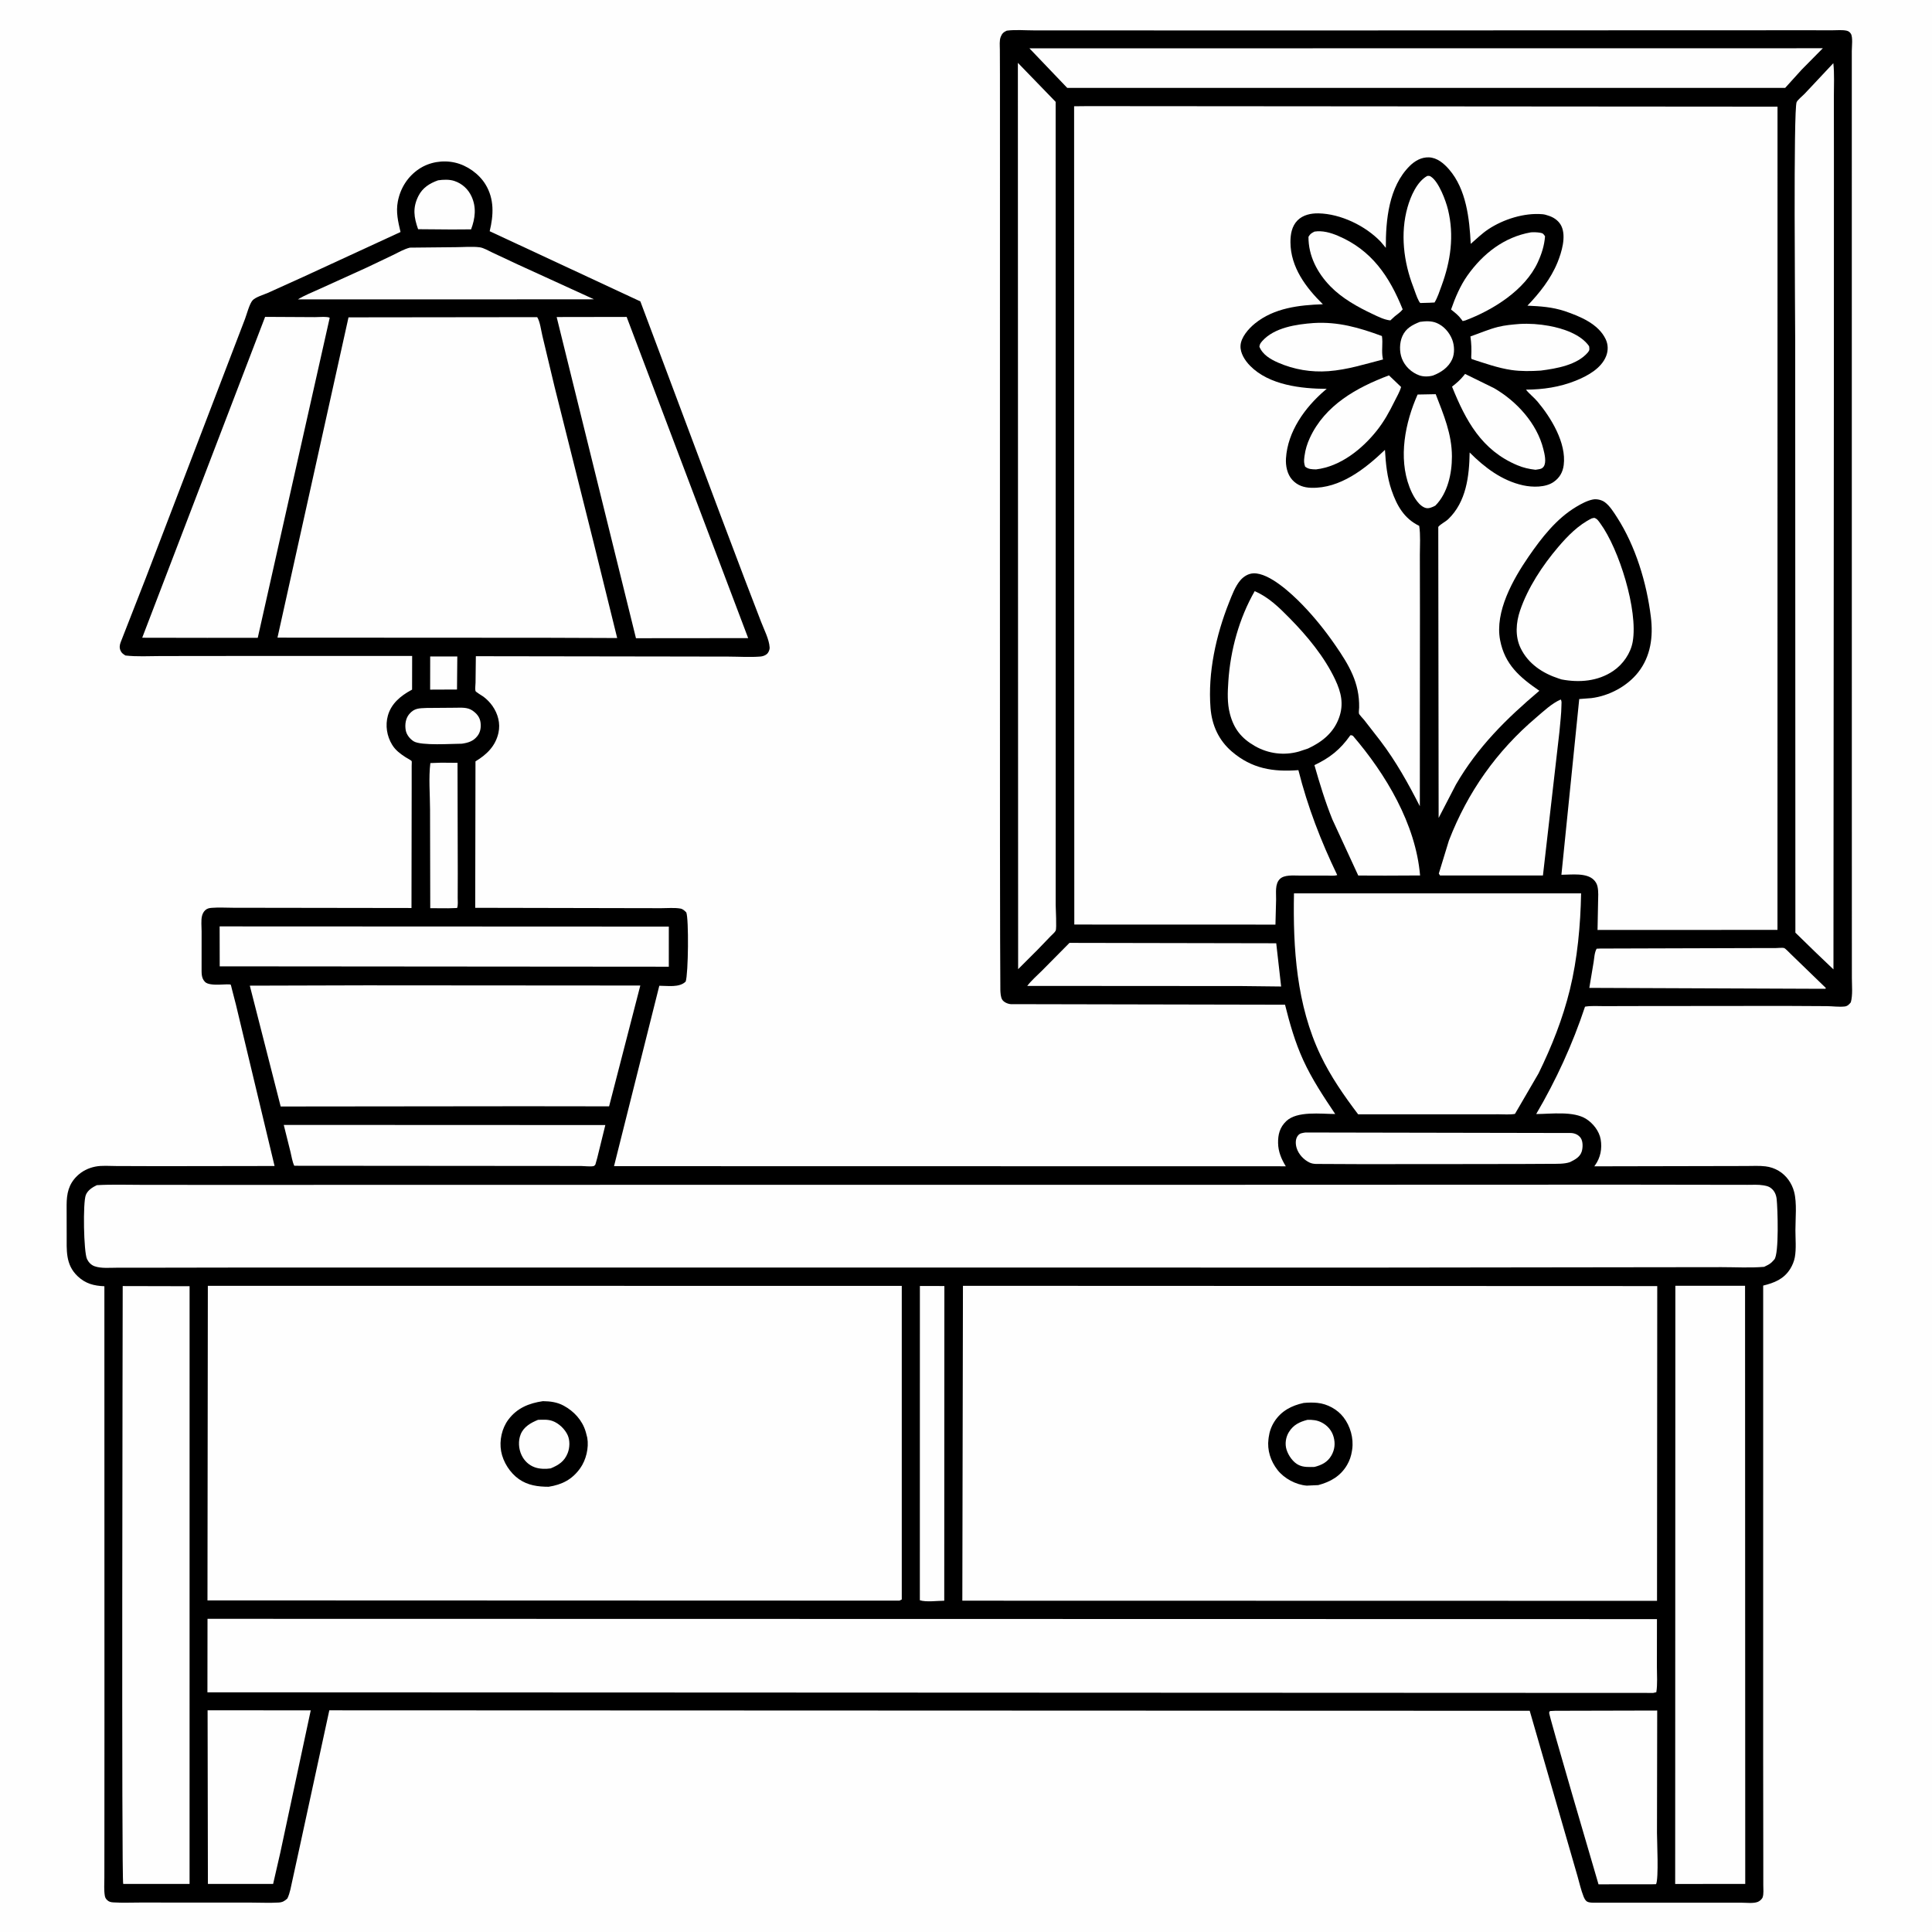
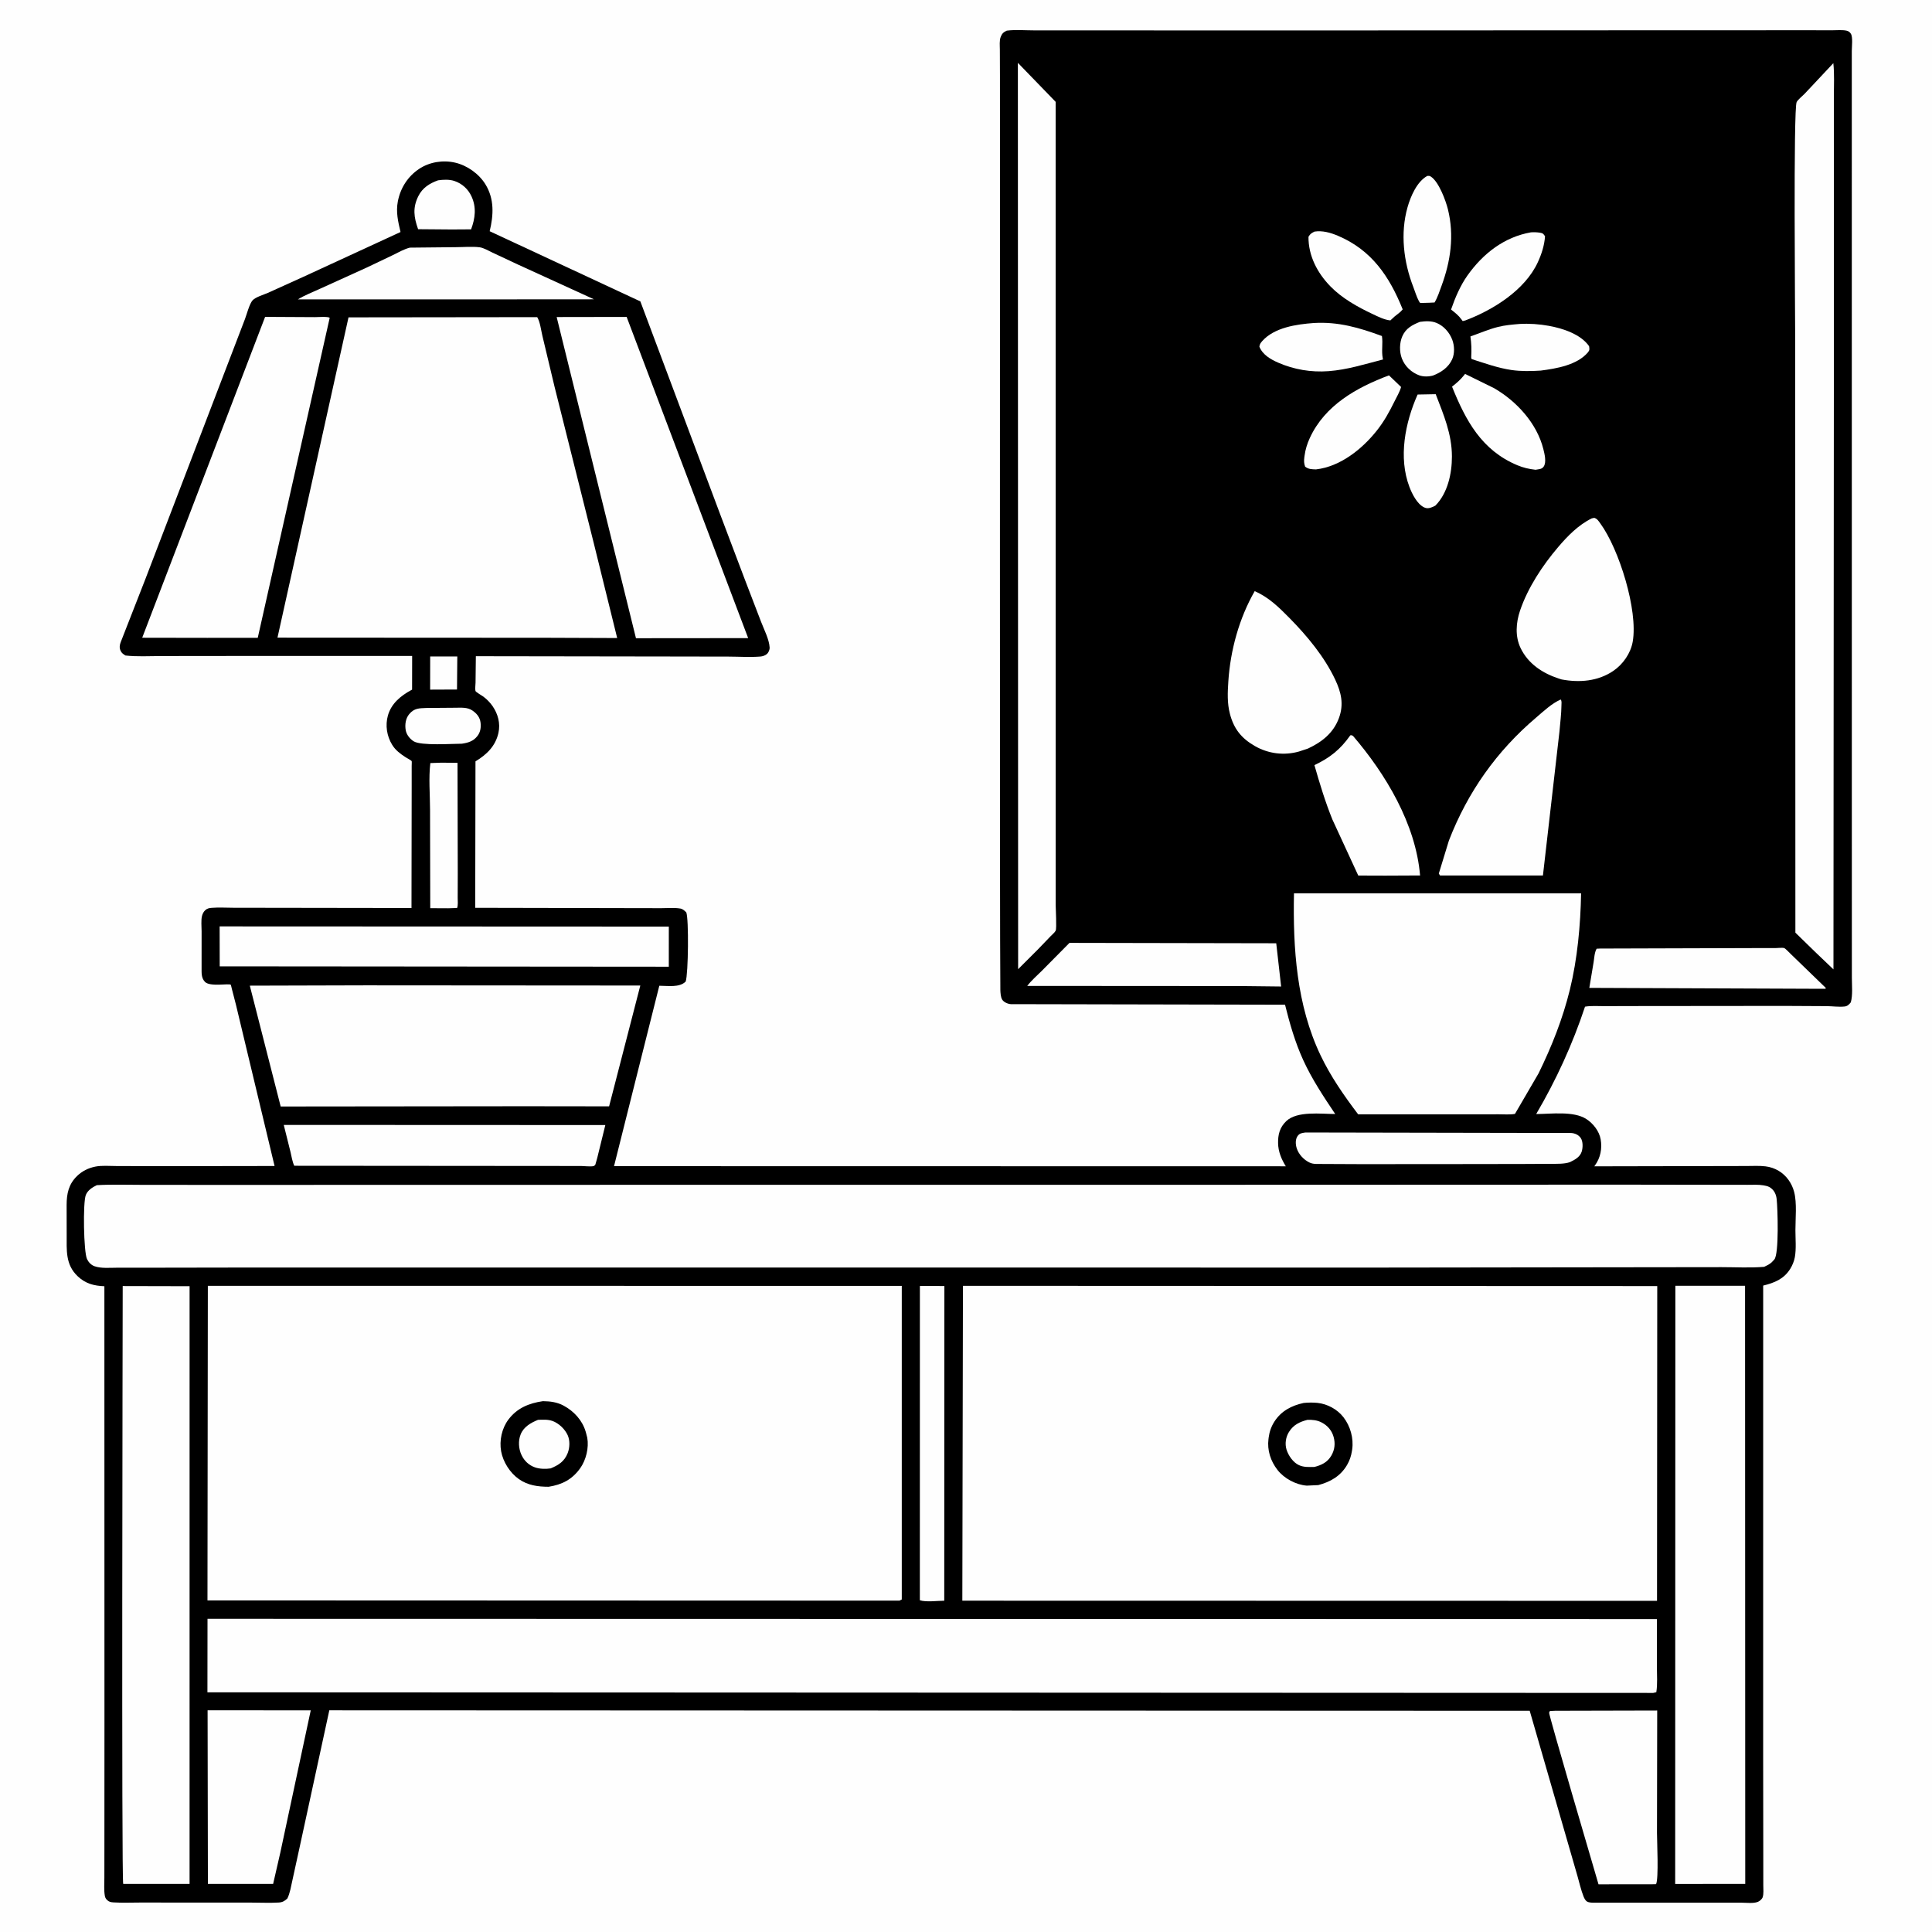
<svg xmlns="http://www.w3.org/2000/svg" version="1.1" style="display: block;" viewBox="0 0 2048 2048" width="1024" height="1024">
  <path transform="translate(0,0)" fill="rgb(254,254,254)" d="M -0 -0 L 2048 0 L 2048 2048 L -0 2048 L -0 -0 z" />
  <path transform="translate(0,0)" fill="rgb(0,0,0)" d="M 1067.21 32.5 C 1076.33 31.302 1086.72 32.207 1095.97 32.208 L 1156.86 32.227 L 1359.88 32.296 L 1810.26 32.094 L 1916.33 32.081 L 1942.83 32.095 C 1947.52 32.099 1953.03 31.527 1957.57 32.551 C 1959.53 32.993 1960.94 34.092 1961.99 35.759 C 1964.28 39.377 1962.98 49.568 1962.98 54.077 L 1963.01 826.48 L 1963.04 991.61 L 1963.06 1036.61 C 1963.06 1044.75 1964.12 1054.72 1961.94 1062.5 C 1960.2 1064.7 1958.45 1066.55 1955.5 1066.91 C 1949.64 1067.61 1942.69 1066.62 1936.71 1066.55 L 1891.76 1066.31 L 1737.2 1066.46 L 1700.37 1066.55 C 1693.8 1066.58 1686.62 1065.97 1680.19 1067.11 C 1666.98 1106.91 1649.65 1144.79 1628.43 1180.93 C 1644.26 1180.89 1667.96 1177.48 1681.55 1186.2 C 1688.82 1190.87 1695.27 1199.08 1696.77 1207.75 C 1698.46 1217.54 1696.6 1227.21 1690.8 1235.26 L 1690.01 1236.35 L 1812.24 1236.1 L 1851.16 1236.02 C 1857.8 1236.02 1864.85 1235.58 1871.45 1236.37 C 1876.44 1236.96 1881.13 1238.54 1885.45 1241.11 C 1893.69 1246 1899.49 1254.3 1901.87 1263.5 C 1904.95 1275.38 1903.21 1291.64 1903.22 1304.06 C 1903.22 1313.12 1904.22 1323.76 1902.61 1332.66 C 1901.84 1336.91 1900 1341.4 1897.71 1345.06 C 1890.89 1355.96 1880.85 1359.86 1869.05 1362.78 L 1869.02 1859.46 L 1869.16 1971.76 L 1869.17 1998.48 C 1869.18 2002.26 1869.73 2007.68 1868.48 2011.22 C 1867.8 2013.12 1865.37 2015.24 1863.5 2016.01 C 1858.8 2017.96 1851.48 2016.93 1846.31 2016.94 L 1804.23 2016.94 L 1688.5 2016.92 C 1686.57 2016.85 1683.76 2016.73 1682.09 2015.58 C 1680.45 2014.45 1679.33 2012.11 1678.61 2010.3 C 1675.89 2003.41 1674.18 1995.72 1672.15 1988.59 L 1660.95 1949.85 L 1621.56 1813.51 L 349.081 1813.02 L 318.085 1956 L 309.957 1993.19 C 308.506 1999.49 307.484 2006.7 304.603 2012.5 C 301.731 2015.16 299.477 2016.51 295.5 2016.76 C 285.833 2017.36 275.733 2016.82 266.025 2016.83 L 208.766 2016.84 L 150.093 2016.76 C 140.196 2016.74 129.962 2017.24 120.105 2016.61 C 117.472 2016.44 115.453 2016.02 113.5 2014.08 C 112.048 2012.63 111.428 2011.44 111.093 2009.43 C 110.085 2003.39 110.635 1996.55 110.63 1990.41 L 110.669 1953.7 L 110.724 1825.38 L 110.653 1363.47 C 99.508 1363.02 90.63 1360.72 82.352 1352.89 C 69.135 1340.38 70.766 1325.12 70.682 1308.65 L 70.625 1277.34 C 70.671 1265.28 72.701 1255.32 81.726 1246.58 C 87.081 1241.4 93.632 1238.17 100.921 1236.68 C 107.886 1235.26 115.887 1236.04 123.033 1236.04 L 168.5 1236.19 L 291.049 1236.01 L 250.126 1065.08 L 245.772 1048.24 C 245.634 1047.7 244.832 1044.09 244.652 1043.9 C 242.949 1042.17 222.464 1046.35 217.219 1040.78 C 213.129 1036.43 213.765 1031.13 213.693 1025.61 L 213.709 987.366 C 213.736 982.498 212.946 975.53 214.151 970.895 C 214.785 968.46 215.804 966.471 217.671 964.76 C 219.652 962.945 221.852 962.559 224.445 962.349 C 231.941 961.74 239.87 962.265 247.401 962.27 L 292.603 962.328 L 436.191 962.537 L 436.396 833.952 L 436.399 811.831 C 436.399 811.155 436.612 807.175 436.4 806.807 C 435.938 806.007 431.046 803.421 429.989 802.734 C 424.335 799.063 419.277 795.353 415.696 789.511 C 410.046 780.295 408.268 768.949 411.193 758.5 C 414.721 745.893 424.693 737.616 435.741 731.632 L 436.827 731.054 L 436.896 695.312 L 231.597 695.366 L 169.993 695.443 C 157.799 695.479 145.123 696.232 133 694.862 C 130.742 693.455 128.904 692.294 127.797 689.772 C 126.416 686.628 126.768 683.911 127.941 680.753 L 154.349 613.209 L 239.5 390.861 L 259.707 338.124 C 261.557 333.259 264.373 322.189 267.7 318.42 C 270.777 314.935 279.482 312.432 283.892 310.49 L 321.261 293.587 L 424.574 245.946 C 421.994 234.996 419.538 224.753 421.741 213.423 C 424.478 199.346 432.192 187.125 444.169 179.107 C 455.229 171.703 469.459 169.436 482.356 172.385 C 495.157 175.311 507.711 184.198 514.588 195.404 C 524.154 210.989 523.22 228.078 519.081 245.106 L 678.81 319.496 L 763.365 545.057 L 789.422 613.94 L 806.839 659.305 C 809.927 667.349 815.346 677.769 815.841 686.289 C 815.984 688.753 814.731 691.784 812.778 693.409 C 810.923 694.952 808.369 695.775 806 695.964 C 795.087 696.835 783.487 696.055 772.523 696.019 L 710.309 695.911 L 504.422 695.61 L 504.097 723.652 C 504.077 725.904 503.452 730.49 504.017 732.449 C 504.362 733.643 511.056 737.442 512.46 738.5 C 516.1 741.242 519.471 744.676 522.076 748.415 C 527.869 756.732 530.591 766.824 528.375 776.859 C 525.269 790.923 515.879 799.929 504.029 807.083 L 503.749 962.32 L 658.872 962.638 L 700.936 962.714 C 707.318 962.725 715.085 962.008 721.338 963.123 C 723.907 963.581 725.738 965.44 727.5 967.206 C 730.235 974.013 729.686 1032.27 726.84 1040.5 C 720.188 1047.13 707.872 1044.92 698.894 1044.94 L 650.893 1236.18 L 1362.99 1236.31 C 1358.32 1228.67 1354.98 1220.83 1354.82 1211.73 C 1354.67 1202.62 1356.6 1195.07 1363.43 1188.5 C 1374.96 1177.43 1400.24 1180.87 1415.38 1180.9 C 1402.99 1162.42 1390.69 1143.93 1381.41 1123.61 C 1372.81 1104.76 1367.18 1085.08 1362.19 1065.03 L 1071.5 1064.44 C 1068.28 1064.22 1063.88 1062.36 1062.23 1059.39 C 1060.74 1056.7 1060.54 1052.54 1060.42 1049.5 L 1060.18 995.912 L 1060.03 896.488 L 1059.98 589.266 L 1060.02 191.406 L 1059.99 80.182 L 1059.89 52.498 C 1059.87 48.362 1059.27 42.908 1060.81 39.053 C 1062.25 35.432 1063.8 34.081 1067.21 32.5 z" />
  <path transform="translate(0,0)" fill="rgb(254,254,254)" d="M 456.015 695.883 L 484.765 695.873 L 484.445 730.916 L 455.964 731.038 L 456.015 695.883 z" />
  <path transform="translate(0,0)" fill="rgb(254,254,254)" d="M 1505.14 341.193 C 1510.93 340.363 1517.31 340.03 1522.82 342.329 C 1530.47 345.522 1536.31 352.205 1539.34 359.839 C 1541.82 366.124 1542.17 374.724 1539.33 380.933 C 1535.43 389.496 1527.52 394.861 1518.98 398.099 C 1514.44 399.342 1508.87 399.478 1504.43 397.864 C 1496.18 394.872 1489.18 388.236 1486.04 380 C 1483.3 372.796 1483.43 363.383 1486.58 356.312 C 1490.33 347.922 1497.09 344.417 1505.14 341.193 z" />
  <path transform="translate(0,0)" fill="rgb(254,254,254)" d="M 452.061 750.471 L 482.482 750.233 C 488.75 750.217 495.443 749.487 500.868 753.247 C 505.413 756.397 508.713 760.327 509.397 765.96 C 510.01 771.006 509.313 776.013 506.174 780.086 C 501.835 785.716 496.412 787.34 489.666 788.351 C 479.603 788.359 446.431 790.726 438.505 785.804 C 434.464 783.295 430.882 778.731 430.073 774 C 429.075 768.169 429.918 761.574 433.831 756.943 C 439.214 750.572 444.305 750.827 452.061 750.471 z" />
  <path transform="translate(0,0)" fill="rgb(254,254,254)" d="M 464.348 191.15 C 469.79 190.339 476.396 190.065 481.688 191.846 C 489.835 194.59 496.159 200.331 499.784 208.106 C 505.22 219.764 503.713 231.582 499.377 243.129 L 478.874 243.254 L 443.21 242.969 C 438.744 230.381 437.227 220.279 443.546 207.73 C 447.952 198.979 455.49 194.33 464.348 191.15 z" />
  <path transform="translate(0,0)" fill="rgb(254,254,254)" d="M 467.831 808.478 L 484.989 808.631 L 485.252 925.997 L 485.173 951.7 C 485.158 955.136 485.711 959.328 484.551 962.516 L 475.202 962.808 L 456.087 962.716 L 455.865 858.141 C 455.853 842.313 454.232 824.506 456.202 808.886 L 467.831 808.478 z" />
  <path transform="translate(0,0)" fill="rgb(254,254,254)" d="M 1622.8 246.294 C 1625.92 246.062 1629.41 246.181 1632.5 246.683 C 1635.58 247.182 1636.17 247.949 1637.81 250.5 C 1637.04 260.344 1634.23 269.114 1630.13 278.031 C 1616.54 307.55 1582.73 328.598 1553.31 339.674 L 1550.5 340.354 L 1549.99 339.652 L 1549.13 338.5 C 1546.04 334.211 1542.29 331.38 1538.18 328.128 C 1542.43 315.774 1548.02 302.614 1555.64 291.912 C 1572.03 268.87 1594.43 251.268 1622.8 246.294 z" />
  <path transform="translate(0,0)" fill="rgb(254,254,254)" d="M 1502.72 418.221 L 1521.91 417.853 C 1530.31 439.674 1539.04 459.963 1539.1 483.812 C 1539.15 501.789 1534.62 522.887 1521.5 536.004 L 1518.99 537.252 C 1515.61 538.643 1512.95 539.444 1509.51 537.779 C 1502.22 534.251 1496.91 523.632 1494.13 516.379 C 1482.1 484.981 1489.52 447.938 1502.72 418.221 z" />
  <path transform="translate(0,0)" fill="rgb(254,254,254)" d="M 1610.67 343.421 C 1621.1 342.8 1631.75 343.569 1642.03 345.434 C 1656.66 348.086 1675.7 354.297 1684.5 366.965 C 1684.91 369.931 1685.27 371.117 1683.26 373.5 C 1671.85 387.036 1649.79 390.697 1633.24 392.841 C 1623.07 393.505 1612.27 393.701 1602.17 392.222 C 1587.88 390.132 1573.76 385.022 1560.03 380.645 C 1559.52 379.196 1559.49 379.625 1559.56 378.328 C 1559.97 370.722 1559.79 364.222 1558.7 356.65 C 1568.34 353.303 1577.88 349.112 1587.78 346.602 C 1595.25 344.71 1603.01 344.06 1610.67 343.421 z" />
  <path transform="translate(0,0)" fill="rgb(254,254,254)" d="M 1393.39 245.5 C 1401.87 244.185 1410.44 246.628 1418.22 249.921 C 1454.04 265.078 1472.88 293.076 1486.91 327.951 C 1484.73 330.849 1481.16 333.18 1478.34 335.486 L 1473.84 339.651 C 1467.33 338.996 1460.81 335.631 1454.95 332.871 C 1439.07 325.395 1422.58 316.202 1410.24 303.512 C 1396.4 289.291 1386.89 271.129 1387.04 251 C 1389.11 247.638 1390.02 247.315 1393.39 245.5 z" />
  <path transform="translate(0,0)" fill="rgb(254,254,254)" d="M 1512.96 186.5 C 1514.86 186.366 1515.42 186.3 1516.98 187.349 C 1525.28 192.902 1532.61 212.678 1534.93 222.18 C 1541.66 249.774 1537.76 276.801 1528.09 303 C 1525.92 308.873 1523.92 315.327 1520.68 320.659 L 1515.25 320.936 L 1505.5 321.209 C 1504.77 320.288 1504.65 320.196 1504 319 C 1501.58 314.54 1500 308.925 1498.15 304.169 C 1487.88 277.692 1484.18 247.367 1492.05 219.667 C 1495.33 208.134 1502.01 192.505 1512.96 186.5 z" />
  <path transform="translate(0,0)" fill="rgb(254,254,254)" d="M 1553.02 396.37 L 1583.75 411.451 C 1607.63 425.253 1629.19 448.701 1636 475.99 C 1637.25 480.967 1639.51 489.862 1636.43 494.5 C 1634.37 497.602 1631.12 497.309 1627.7 497.976 C 1620.81 497.19 1614.82 495.838 1608.41 493.153 C 1570.66 477.328 1553.81 446.039 1539.22 409.873 C 1544.06 406.082 1548.22 402.483 1552.04 397.637 L 1553.02 396.37 z" />
  <path transform="translate(0,0)" fill="rgb(254,254,254)" d="M 1472.35 397.901 L 1485.22 410.213 C 1483.76 415.451 1480.57 420.722 1478.16 425.611 C 1472.65 436.763 1467.25 446.637 1459.5 456.416 C 1443.92 476.085 1420.71 494.64 1395.04 497.581 C 1390.44 497.43 1387.27 497.503 1383.5 494.716 C 1382.25 491.03 1382.16 488.655 1382.65 484.789 L 1382.9 483 C 1383.76 476.451 1385.69 470.268 1388.46 464.273 C 1404.51 429.467 1438.12 410.783 1472.35 397.901 z" />
  <path transform="translate(0,0)" fill="rgb(254,254,254)" d="M 1392.6 342.415 C 1418.51 340.846 1440.9 347.338 1464.9 356.205 C 1466.14 364.012 1464.21 371.933 1465.81 379.938 L 1466.06 381.054 C 1446.68 386.021 1428.32 391.952 1408.25 393.446 C 1389.89 394.817 1371.75 391.777 1354.87 384.413 C 1346.88 380.929 1338.36 375.968 1335.01 367.5 C 1335.27 364.961 1336.28 363.526 1337.92 361.665 C 1350.77 347.132 1374.27 343.755 1392.6 342.415 z" />
  <path transform="translate(0,0)" fill="rgb(254,254,254)" d="M 975.121 1363.2 L 1001.08 1363.24 L 1000.94 1696.83 C 993.664 1696.85 981.73 1698.52 975.078 1696.33 L 975.121 1363.2 z" />
  <path transform="translate(0,0)" fill="rgb(254,254,254)" d="M 1431.36 779.5 C 1432.81 779.219 1431.89 779.272 1434.1 779.92 C 1468.99 820.575 1500.73 873.486 1505.34 928.019 L 1468.5 928.188 L 1439.8 928.096 L 1412.38 868.681 C 1404.78 849.927 1398.9 830.499 1393.34 811.06 C 1409.77 803.299 1420.84 794.452 1431.36 779.5 z" />
  <path transform="translate(0,0)" fill="rgb(254,254,254)" d="M 1696.33 1005.5 L 1857.32 1005.02 L 1882.2 1005 C 1884.35 1005 1889.41 1004.37 1891.32 1005.01 C 1892.76 1005.49 1896.91 1010.03 1898.21 1011.23 L 1935.5 1047.33 L 1935 1048.13 L 1924.75 1048.14 L 1684.75 1047.19 L 1689.3 1019.91 C 1690.01 1015.36 1690.2 1009.64 1692.5 1005.68 L 1696.33 1005.5 z" />
  <path transform="translate(0,0)" fill="rgb(254,254,254)" d="M 1383.8 1200.49 L 1665.5 1201.03 C 1669.44 1201.27 1673.19 1202.9 1675.55 1206.2 C 1678.2 1209.92 1677.98 1216.81 1676.61 1220.92 C 1674.68 1226.71 1669.28 1229.4 1664.18 1231.93 C 1658.05 1234.01 1650.46 1233.66 1644.03 1233.71 L 1613.66 1233.87 L 1523.85 1234 L 1441.04 1234.03 L 1394.86 1233.82 C 1392.37 1233.69 1390.24 1233.37 1387.99 1232.27 C 1381.92 1229.3 1376.61 1223.61 1374.55 1217.11 C 1373.31 1213.2 1372.99 1208.05 1375.34 1204.5 C 1377.61 1201.07 1380.13 1201.13 1383.8 1200.49 z" />
  <path transform="translate(0,0)" fill="rgb(254,254,254)" d="M 434.441 262.509 L 483.206 262.016 C 491.321 261.998 500.497 261.137 508.449 262.139 C 512.673 262.671 518.047 265.911 521.961 267.741 L 548.657 280.248 L 629.654 317.273 L 510.874 317.356 L 315.757 317.368 C 323.233 312.789 331.693 309.588 339.648 305.911 L 388.697 283.649 L 416.448 270.418 C 422.281 267.55 428.13 264.161 434.441 262.509 z" />
  <path transform="translate(0,0)" fill="rgb(254,254,254)" d="M 1133.7 999.488 L 1352.86 999.905 L 1358.05 1045.73 L 1316.21 1045.26 L 1088.92 1045.11 C 1093.3 1039.29 1099.48 1034.04 1104.64 1028.85 L 1133.7 999.488 z" />
  <path transform="translate(0,0)" fill="rgb(254,254,254)" d="M 1654.43 741.5 C 1655.69 743.336 1655.22 745.447 1655.2 747.625 C 1655.11 757.091 1653.82 766.405 1653.05 775.823 L 1635.58 928.018 L 1526.5 928.063 L 1525.21 925.978 L 1535.91 891 C 1555.79 839.636 1586.53 796.145 1628.48 760.553 C 1636.58 753.685 1644.66 745.834 1654.43 741.5 z" />
  <path transform="translate(0,0)" fill="rgb(254,254,254)" d="M 1330.05 626.621 C 1344.86 633.125 1355.61 643.666 1366.8 655.021 C 1385.54 674.031 1403.95 696.174 1415.39 720.47 C 1421.74 733.977 1424.69 746.525 1419.37 761.057 C 1413.56 776.926 1401.39 786.525 1386.58 793.459 L 1376.92 796.659 C 1361.02 801.121 1344.33 798.982 1330.03 790.735 C 1315.88 782.576 1307.93 772.583 1303.78 756.758 C 1300.76 745.264 1301.33 733.894 1302.1 722.159 C 1304.27 689.249 1313.58 655.272 1330.05 626.621 z" />
  <path transform="translate(0,0)" fill="rgb(254,254,254)" d="M 300.796 1192.46 L 641.675 1192.6 L 633.16 1227.23 L 631.121 1234.5 C 630.581 1235 630.193 1235.76 629.5 1236.01 C 627.016 1236.94 619.082 1236.01 615.977 1236 L 568.352 1235.96 L 311.935 1235.76 C 309.804 1231.35 309.102 1225.72 307.894 1220.95 L 300.796 1192.46 z" />
  <path transform="translate(0,0)" fill="rgb(254,254,254)" d="M 1687.32 549.5 L 1690.01 548.929 C 1693.23 550.046 1694.3 551.988 1696.31 554.729 C 1716.26 581.931 1736.53 646.888 1730.76 680.133 C 1728.61 692.532 1720.42 704.243 1710.09 711.238 C 1693.82 722.25 1674.2 723.789 1655.39 720.254 L 1652.31 719.268 C 1635.21 713.681 1619.93 703.668 1611.89 686.967 C 1605.9 674.535 1607 659.979 1611.33 647.219 C 1619.6 622.869 1635.14 599.408 1651.71 579.936 C 1661.8 568.07 1673.18 556.458 1687.32 549.5 z" />
  <path transform="translate(0,0)" fill="rgb(254,254,254)" d="M 1648.5 1813.5 L 1756.7 1813.24 L 1756.47 1942.98 C 1756.47 1952.01 1758.44 1991.24 1755.5 1997.32 L 1750.25 1997.44 L 1694.49 1997.46 C 1689.92 1981.94 1641.62 1817.57 1642.13 1815.5 C 1642.28 1814.87 1642.71 1814.35 1643 1813.78 L 1648.5 1813.5 z" />
  <path transform="translate(0,0)" fill="rgb(254,254,254)" d="M 220.057 1813 L 329.402 1813.05 L 297.063 1964.22 L 289.526 1997.03 L 220.383 1997.06 L 220.057 1813 z" />
  <path transform="translate(0,0)" fill="rgb(254,254,254)" d="M 232.819 982.019 L 708.978 982.223 L 708.958 1024.75 L 232.906 1024.36 L 232.819 982.019 z" />
  <path transform="translate(0,0)" fill="rgb(254,254,254)" d="M 281.035 335.893 L 333.618 336.177 C 336.642 336.192 347.455 335.313 349.508 336.857 L 273.228 676.115 L 219.5 676.141 L 150.744 676.026 L 281.035 335.893 z" />
  <path transform="translate(0,0)" fill="rgb(254,254,254)" d="M 590.083 336.073 L 664.276 335.951 L 793.084 676.432 L 674.149 676.537 L 590.083 336.073 z" />
-   <path transform="translate(0,0)" fill="rgb(254,254,254)" d="M 1091.23 51.233 L 1932.28 51.143 L 1909.86 73.831 L 1892.36 93.167 L 1131.3 93.161 L 1091.23 51.233 z" />
  <path transform="translate(0,0)" fill="rgb(254,254,254)" d="M 1078.99 66.609 L 1119.03 107.957 L 1119.08 837.678 L 1119.07 959.371 C 1119.07 963.472 1120.28 983.874 1119.07 986.514 C 1118.27 988.258 1115.27 990.78 1113.85 992.259 L 1099.62 1007.04 L 1079.26 1027.36 L 1078.99 66.609 z" />
  <path transform="translate(0,0)" fill="rgb(254,254,254)" d="M 1943.41 66.963 C 1944.67 78.44 1943.96 90.739 1943.97 102.299 L 1944.03 165.237 L 1943.99 375.6 L 1943.54 1027.6 L 1924.29 1009.23 L 1903.18 988.647 L 1902.98 361.017 C 1902.98 336.076 1900.94 115.526 1904.52 108.219 C 1905.82 105.58 1911.02 101.501 1913.18 99.183 L 1943.41 66.963 z" />
  <path transform="translate(0,0)" fill="rgb(254,254,254)" d="M 130.074 1363.28 L 200.969 1363.44 L 200.951 1997.07 L 130.613 1997.04 C 128.712 1994.04 130.016 1406.6 130.074 1363.28 z" />
  <path transform="translate(0,0)" fill="rgb(254,254,254)" d="M 1775.95 1363 L 1849.83 1362.96 L 1850.03 1997.03 L 1775.76 1997.1 L 1775.95 1363 z" />
  <path transform="translate(0,0)" fill="rgb(254,254,254)" d="M 388.007 1044.5 L 678.756 1044.7 L 645.666 1172.77 L 557.042 1172.66 L 297.533 1172.93 L 264.809 1044.84 L 388.007 1044.5 z" />
  <path transform="translate(0,0)" fill="rgb(254,254,254)" d="M 1371.67 947.013 L 1676.02 947.019 C 1675.44 980.403 1672.12 1016.53 1664.15 1048.99 C 1656.53 1080.07 1644.98 1109.1 1630.96 1137.78 L 1605.92 1180.78 C 1600.45 1181.74 1594.17 1181.19 1588.59 1181.2 L 1556.65 1181.25 L 1439.69 1181.22 C 1424.74 1161.52 1410.61 1141.2 1399.91 1118.81 C 1374.38 1065.38 1370.52 1005.28 1371.67 947.013 z" />
  <path transform="translate(0,0)" fill="rgb(254,254,254)" d="M 369.435 336.417 L 569.45 336.18 C 572.517 340.984 573.575 350.315 574.96 356 L 587.857 410 L 629.409 575.732 L 654.242 676.344 L 579.005 676.066 L 294.14 675.918 L 369.435 336.417 z" />
  <path transform="translate(0,0)" fill="rgb(254,254,254)" d="M 219.973 1716.02 L 1756.44 1716.32 L 1756.38 1766.99 C 1756.36 1775.64 1757.16 1785.32 1755.76 1793.81 L 1752.5 1794.57 L 219.881 1793.92 L 219.973 1716.02 z" />
  <path transform="translate(0,0)" fill="rgb(254,254,254)" d="M 102.634 1256.33 C 118.523 1255.41 134.688 1255.98 150.61 1255.99 L 235.791 1256.05 L 493.204 1255.98 L 1306.9 1255.92 L 1721.01 1255.78 L 1822.51 1255.93 L 1852.39 1255.97 C 1857.95 1255.99 1863.83 1255.57 1869.31 1256.51 L 1870.5 1256.74 C 1873.01 1257.21 1875.01 1257.73 1877.1 1259.29 C 1881.03 1262.21 1882.81 1266.38 1883.34 1271.11 C 1884.42 1280.9 1885.98 1329.2 1880.85 1335.12 L 1880.03 1336 L 1878.19 1337.97 C 1875.87 1340.21 1872.94 1341.53 1870.07 1342.9 C 1855.33 1344.15 1839.83 1343.24 1824.99 1343.24 L 1740.08 1343.34 L 1463.77 1343.69 L 586.107 1343.64 L 272.163 1343.63 L 161.574 1343.81 L 123.789 1343.83 C 116.488 1343.83 107.106 1344.76 100.143 1342.24 C 96.582 1340.94 93.83 1338.02 92.237 1334.65 C 88.66 1327.08 87.775 1274.66 90.979 1266.72 C 93.017 1261.67 97.961 1258.56 102.634 1256.33 z" />
  <path transform="translate(0,0)" fill="rgb(254,254,254)" d="M 220.323 1363.03 L 955.916 1363.09 L 955.918 1695.5 L 953.5 1696.74 L 219.931 1696.49 L 220.323 1363.03 z" />
  <path transform="translate(0,0)" fill="rgb(0,0,0)" d="M 575.483 1485.29 C 583.3 1485.4 590.504 1486.28 597.5 1490.06 C 608.326 1495.9 617.184 1505.45 620.76 1517.37 L 621.226 1519 L 622.527 1524.07 C 624.394 1534.72 621.278 1547.61 615.06 1556.35 C 606.511 1568.37 595.74 1573.8 581.573 1576.03 C 570.289 1576.01 559.574 1574.59 550.097 1567.95 C 540.598 1561.3 533.281 1549.77 531.221 1538.41 C 529.161 1527.06 531.971 1514 538.946 1504.77 C 548.204 1492.52 560.708 1487.48 575.483 1485.29 z" />
  <path transform="translate(0,0)" fill="rgb(254,254,254)" d="M 570.319 1505.09 C 575.613 1504.92 580.669 1504.51 585.746 1506.33 C 592.444 1508.74 598.98 1515.03 601.844 1521.54 C 604.295 1527.1 603.986 1534.63 601.814 1540.23 C 598.332 1549.2 592.135 1553.04 583.765 1556.55 C 578.448 1557.33 572.165 1557.25 567.079 1555.47 C 560.671 1553.23 555.811 1548.63 552.897 1542.52 C 549.692 1535.8 549.148 1527.31 551.972 1520.37 C 555.21 1512.42 562.836 1508.12 570.319 1505.09 z" />
  <path transform="translate(0,0)" fill="rgb(254,254,254)" d="M 1020.76 1363.02 L 1756.75 1363.3 L 1756.51 1696.95 L 1020.11 1696.8 L 1020.76 1363.02 z" />
  <path transform="translate(0,0)" fill="rgb(0,0,0)" d="M 1381.94 1487.19 C 1386.68 1486.71 1391.76 1486.63 1396.5 1487.11 C 1407.11 1488.19 1417.71 1493.97 1424.19 1502.4 C 1431.43 1511.81 1435.08 1524.67 1433.37 1536.47 L 1433.13 1538 C 1432.31 1543.4 1430.68 1548.25 1427.91 1552.99 C 1420.95 1564.83 1410.3 1570.84 1397.43 1574.27 L 1385.24 1574.83 C 1373.72 1573.96 1361.29 1567.27 1354.2 1558.2 C 1346.92 1548.89 1343.12 1537.25 1344.64 1525.46 L 1344.9 1523.5 C 1345.68 1517.53 1347.7 1511.93 1350.97 1506.86 C 1358.28 1495.54 1369.17 1489.97 1381.94 1487.19 z" />
  <path transform="translate(0,0)" fill="rgb(254,254,254)" d="M 1385.89 1505.09 C 1391.26 1504.93 1396.22 1505.38 1401.07 1507.92 C 1407.34 1511.2 1411.84 1516.45 1413.71 1523.28 C 1415.6 1530.16 1414.87 1536.82 1411.26 1543.03 C 1407.15 1550.09 1400.94 1553.06 1393.36 1555.02 C 1387.77 1555.11 1382.25 1555.49 1377.01 1553.14 C 1370.84 1550.37 1365.72 1542.96 1363.77 1536.62 C 1361.88 1530.49 1362.96 1523.42 1366.31 1518.01 C 1371.1 1510.3 1377.56 1507.3 1385.89 1505.09 z" />
-   <path transform="translate(0,0)" fill="rgb(254,254,254)" d="M 1152.63 112.496 L 1884.24 113.058 L 1884.2 985.717 L 1693.46 985.797 L 1694.02 956.821 C 1694.11 951.171 1694.66 944.961 1693.34 939.439 C 1692.73 936.909 1691.56 934.913 1689.79 933.015 C 1682.13 924.796 1665.49 927.304 1655.16 927.295 L 1674.05 741.015 L 1686.99 740.015 C 1705.65 737.712 1724.93 727.487 1736.58 712.638 C 1749.89 695.676 1752.55 674.881 1749.99 654 C 1745.57 617.937 1733.83 578.971 1714.06 548.314 C 1710.62 542.98 1706.23 535.921 1700.97 532.206 C 1697.67 529.866 1692.53 528.709 1688.56 529.478 C 1682.5 530.649 1676.15 534.093 1670.89 537.236 C 1649.85 549.799 1634.16 570.055 1620.43 589.971 C 1603.93 613.915 1584.41 648.433 1590.18 678.566 C 1595.15 704.521 1611.08 718.011 1631.8 732.245 C 1596.85 761.809 1566.57 791.637 1543.38 831.613 L 1525.01 867.057 L 1524.63 558.53 C 1527.21 555.378 1532.12 553.275 1535.24 550.275 C 1554.31 531.947 1557.5 504.635 1557.88 479.638 C 1573.73 495.56 1592.13 509.542 1614.55 514.469 C 1624.45 516.644 1638.38 516.886 1646.98 510.853 C 1653.29 506.428 1656.62 500.579 1657.6 492.975 C 1660.59 469.607 1644.16 442.704 1629.79 425.661 C 1626.01 421.181 1621.19 417.607 1617.59 413.045 C 1635.66 412.937 1653.23 410.376 1670.08 403.64 C 1682.56 398.651 1697.4 390.684 1702.59 377.425 C 1704.88 371.551 1704.77 365.2 1702.05 359.5 C 1694.26 343.177 1674.77 335.344 1658.73 329.811 C 1645.25 325.437 1633.24 324.658 1619.15 324.018 C 1632.08 310.508 1643.98 295.524 1651.07 278.052 C 1655.46 267.217 1660.37 250.813 1655.19 239.764 C 1652.8 234.647 1648.01 230.977 1642.78 229.082 L 1641.5 228.644 C 1639.35 227.882 1637.28 227.269 1635 227.072 C 1615.7 225.41 1593.57 232.436 1577.55 243.102 C 1571 247.466 1564.98 253.333 1559.03 258.505 C 1557.7 231.864 1554.35 200.652 1536.06 179.567 C 1530.58 173.243 1523.43 167.111 1514.67 166.805 C 1506.79 166.53 1499.81 170.491 1494.34 175.938 C 1472.12 198.073 1468.91 233.18 1469.03 262.703 L 1463.68 256.316 C 1447.44 239.301 1421.23 226.642 1397.63 226.173 C 1389.66 226.014 1381.17 227.81 1375.42 233.63 C 1369.29 239.836 1367.89 248.452 1367.93 256.848 C 1368.09 283.353 1384.35 304.903 1402.29 322.519 C 1377.08 323.388 1350.67 326.399 1330.3 342.889 C 1323.6 348.316 1315.47 357.498 1315 366.438 C 1314.57 374.412 1319.83 382.357 1325.2 387.805 C 1345.34 408.278 1379.38 412.066 1406.41 412.207 L 1404.23 413.983 C 1383.22 432.029 1364.98 457.37 1363.19 485.848 C 1362.69 493.737 1364.43 502.701 1369.89 508.69 C 1375.25 514.556 1382.08 516.857 1389.94 517.087 C 1420.59 517.984 1447.26 496.858 1468.11 476.894 C 1468.99 491.412 1470.33 505.78 1475.1 519.617 C 1480.74 536.002 1488.39 549.675 1504.42 557.441 C 1505.94 567.297 1505.09 578.324 1505.11 588.335 L 1505.2 645.83 L 1505.08 854.613 C 1492.58 830.084 1479.87 807.205 1463.15 785.189 L 1446.04 763.176 C 1445.09 761.988 1440.8 757.584 1440.54 756.333 C 1440.22 754.757 1440.72 751.772 1440.75 750.064 C 1441.23 723.721 1430.05 705.085 1415.48 683.978 C 1404.92 668.667 1393.31 654.163 1380.34 640.812 C 1369.51 629.667 1345.71 607.202 1328.84 607.758 C 1323.35 607.938 1318.3 611.064 1314.8 615.168 C 1309.31 621.609 1305.9 630.976 1302.8 638.76 C 1289.06 673.28 1280.25 713.158 1283.21 750.5 C 1284.65 768.787 1291.9 784.81 1305.94 796.798 C 1327.04 814.813 1349.47 818.443 1376.35 816.382 C 1386.16 855.268 1400.17 891.572 1417.53 927.614 C 1414.29 928.73 1409.51 928.136 1406.04 928.13 L 1377.02 928.135 C 1371.02 928.149 1361.41 927.166 1356.75 931.732 C 1351.24 937.136 1352.89 946.519 1352.72 953.611 L 1352.03 980.126 L 1138.8 980.056 L 1138.6 112.643 L 1152.63 112.496 z" />
</svg>